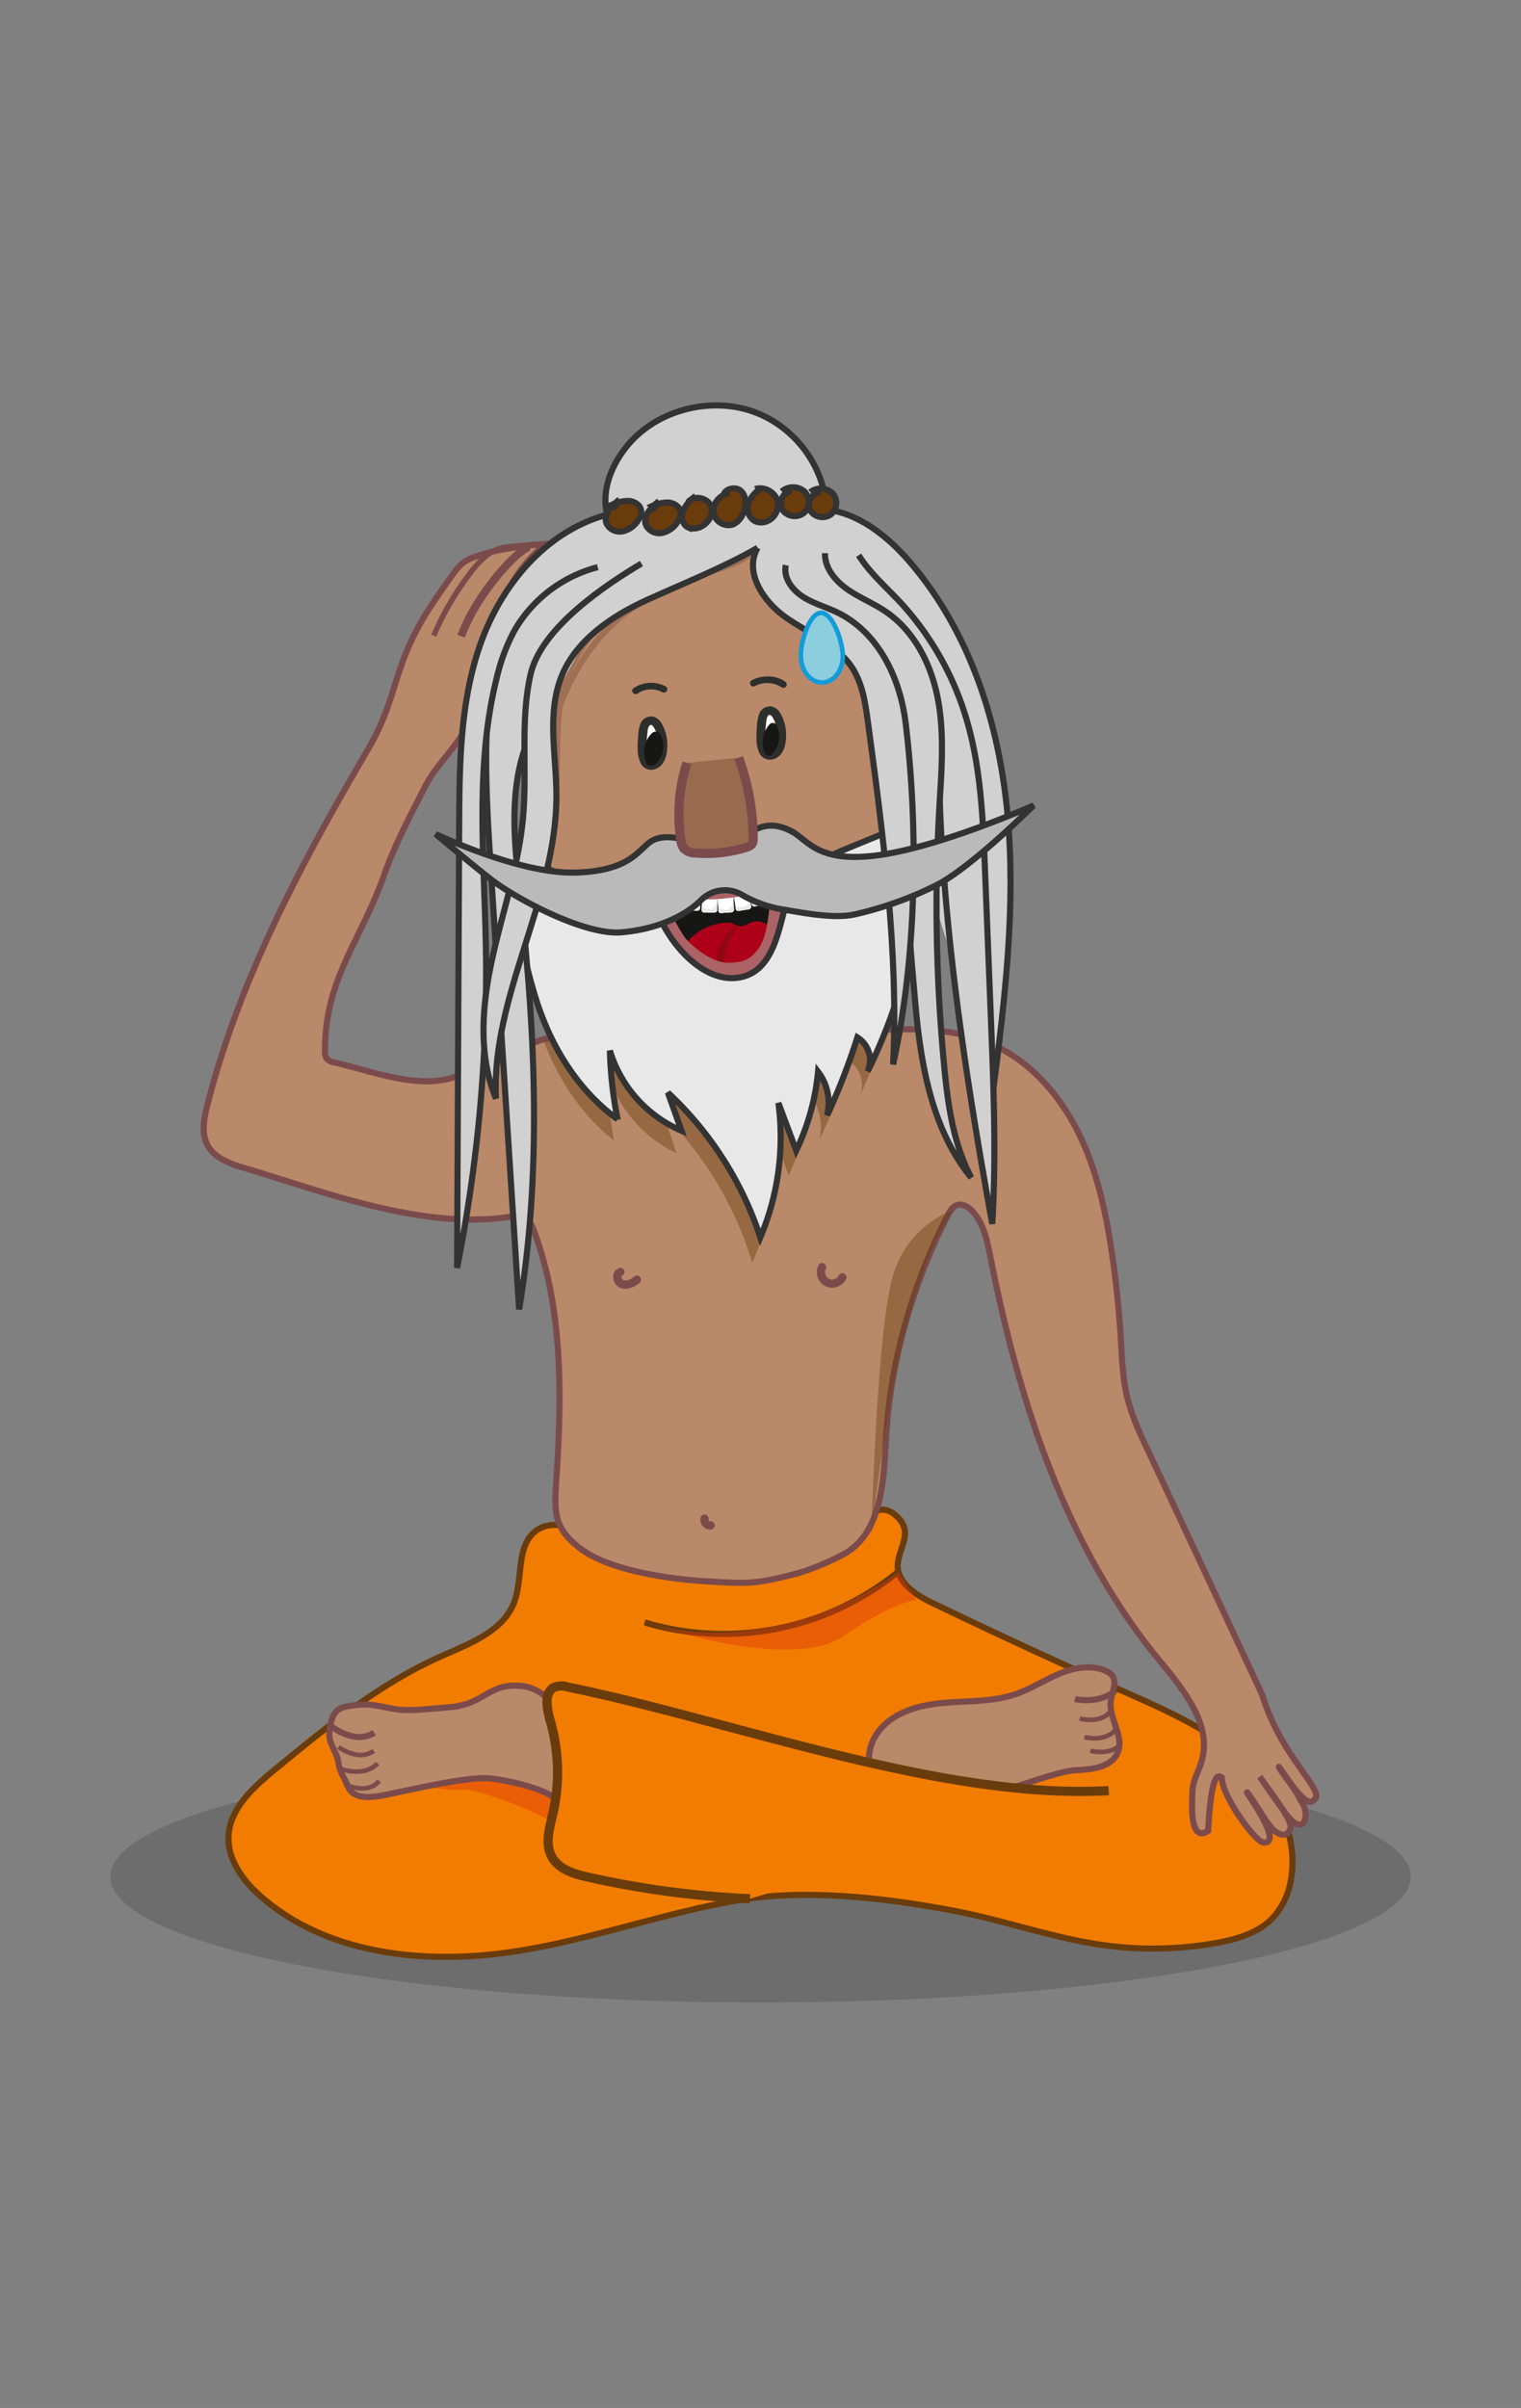
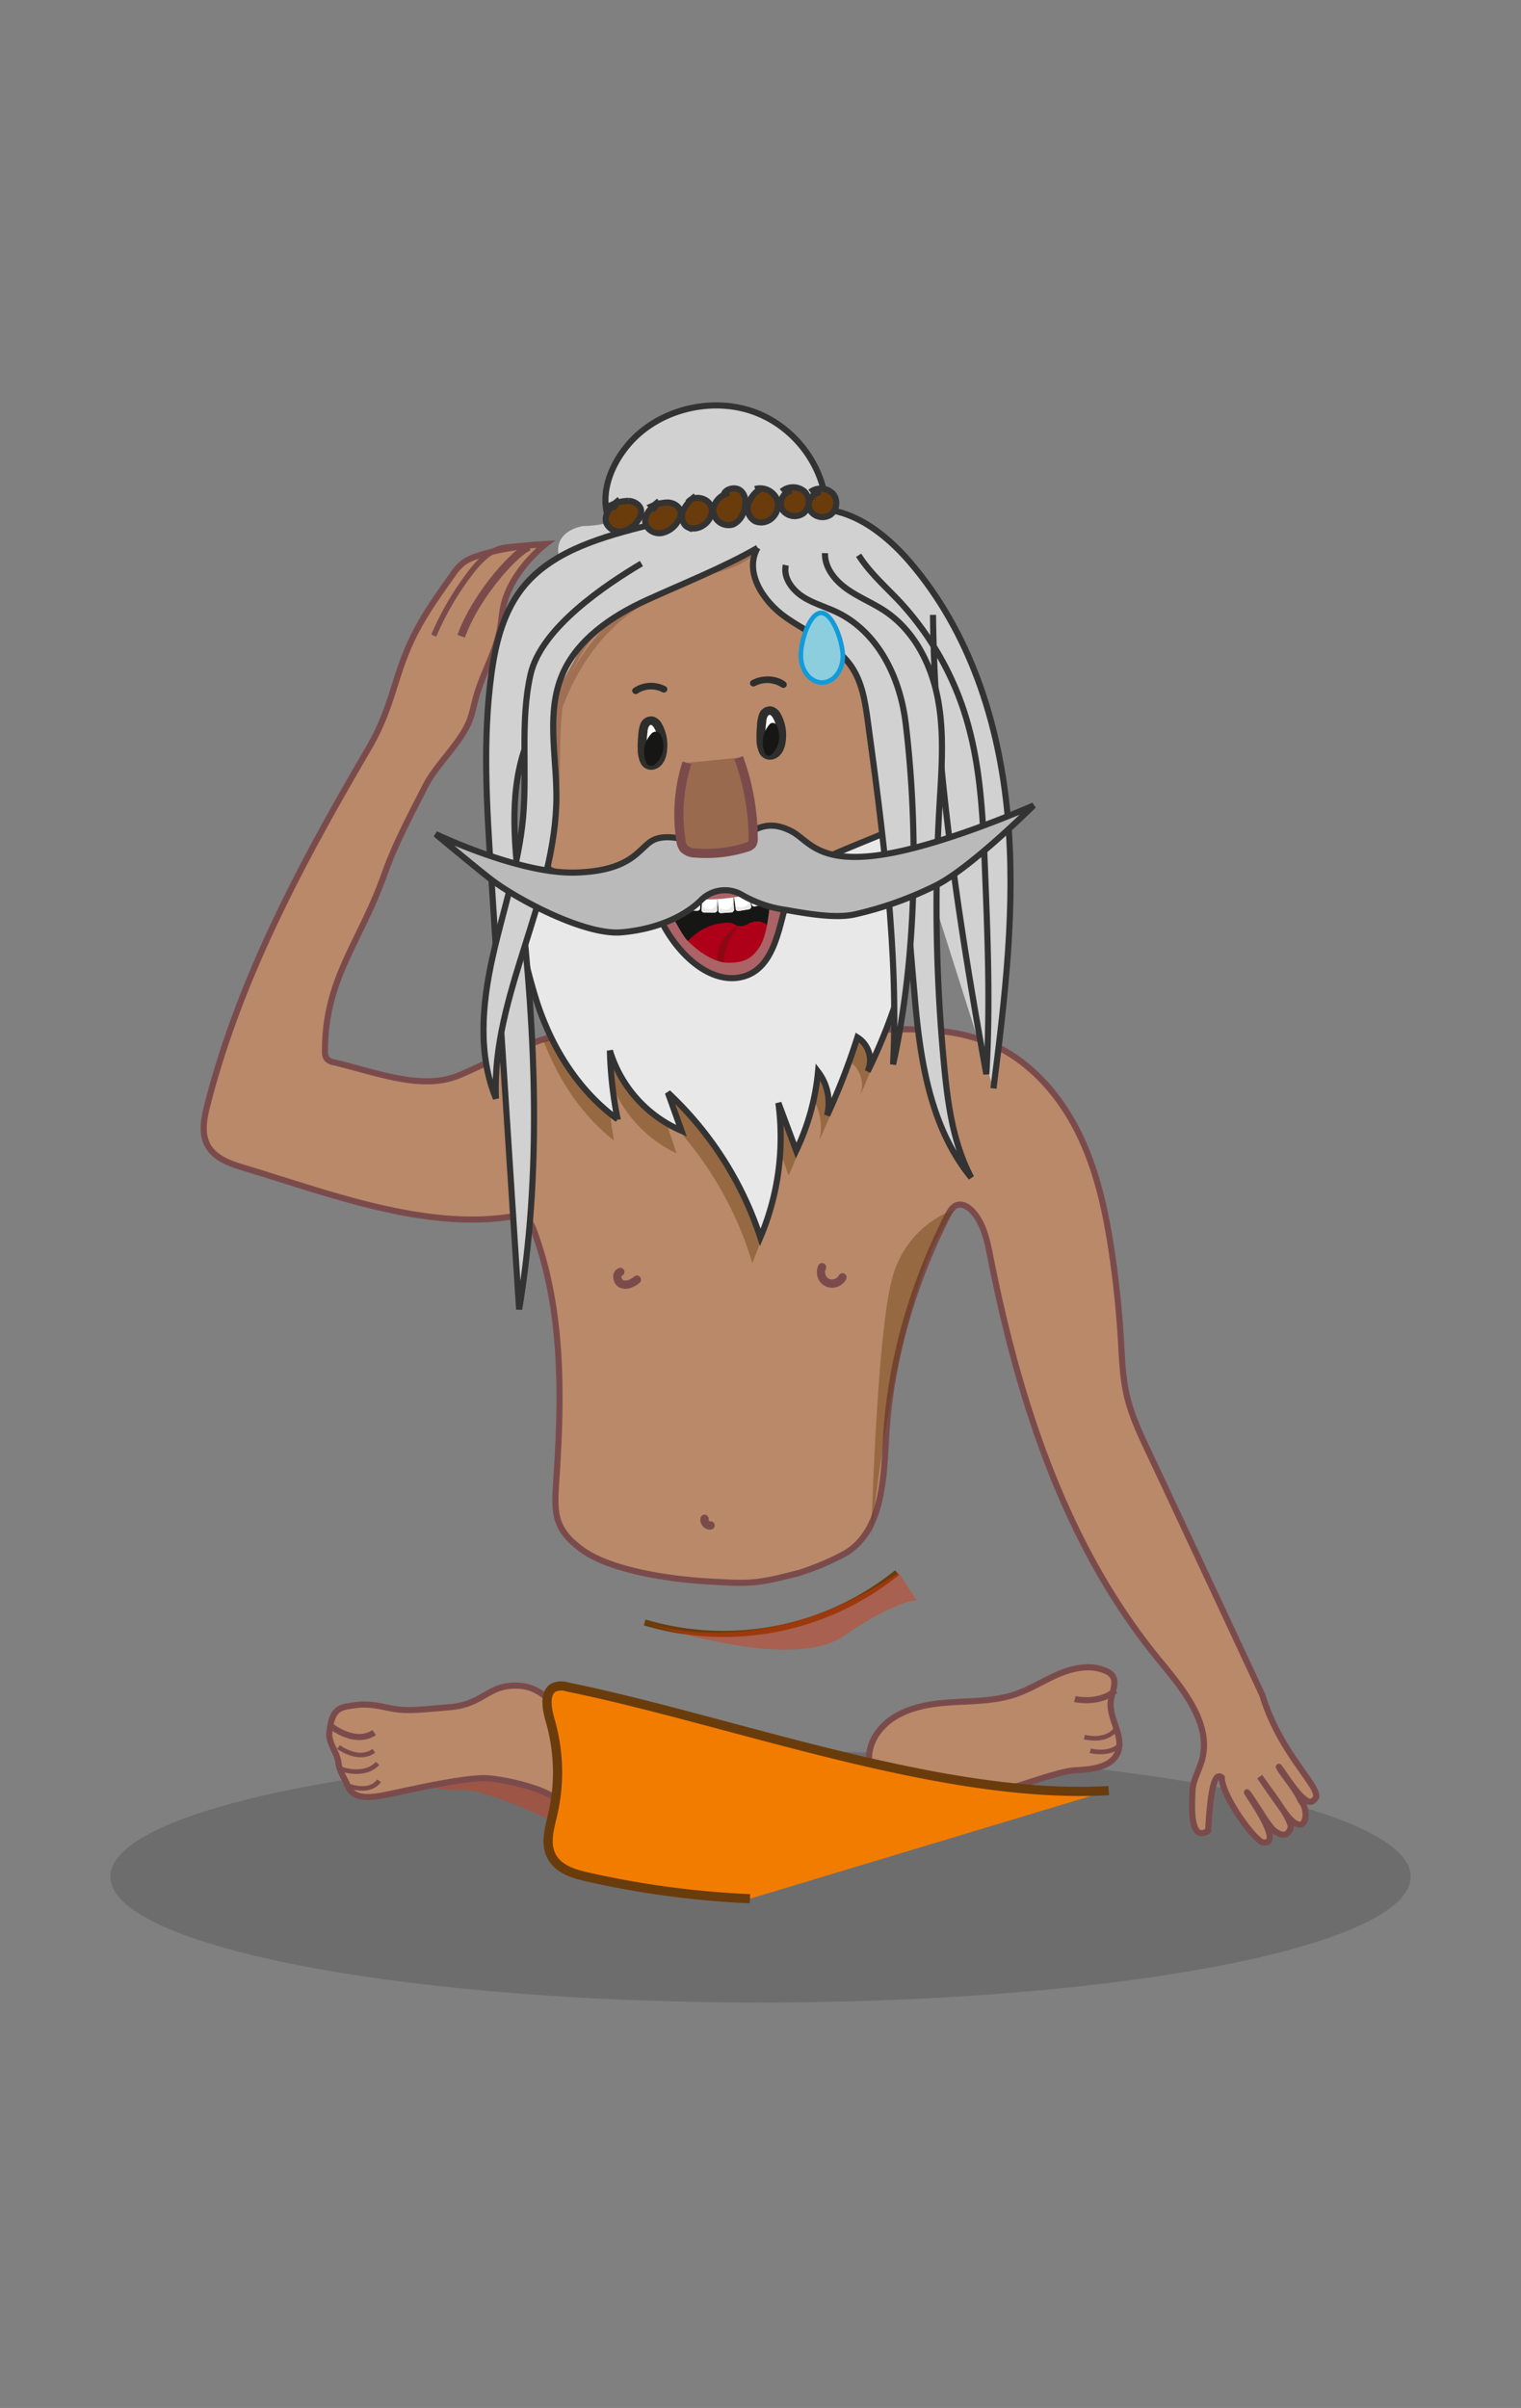
<svg xmlns="http://www.w3.org/2000/svg" width="441" height="698" viewBox="0 0 441 698">
  <rect x="0" y="0" width="441" height="698" fill="#808080" stroke="none" />
  <defs>
    <clipPath id="clip-path">
      <rect id="Rectangle_6547" data-name="Rectangle 6547" width="441" height="698" transform="translate(815 234)" fill="#fff" stroke="#707070" stroke-width="1" />
    </clipPath>
    <clipPath id="clip-path-2">
      <path id="Path_21074" data-name="Path 21074" d="M123.318,165.006c7.7,1.009,13.539-10.816,18.758-16.417,4.488-4.814,10.485-8.033,15.673-12.144,12.18-9.652,19.62-24.267,21.624-39.313s-1.16-30.448-7.5-44.278c-3.775-8.243-8.812-16.165-16.11-21.778-17.7-13.612-45.552-9.732-62.406,5.056s-23.839,37.8-23.567,59.7c.123,9.938,1.627,20.013,6.024,28.975,4.814,9.812,12.807,17.769,20.659,25.534,4.372,4.322,8.154,9.3,14.566,11.272S123.318,165.006,123.318,165.006Z" transform="translate(-69.787 -22.693)" fill="#b98969" stroke="#7b4b4c" stroke-width="1.777" />
    </clipPath>
    <clipPath id="clip-path-3">
      <path id="Path_21111" data-name="Path 21111" d="M89.1,82.454c1.329,2.853,5.948,18.524,17.922,20.112s16.175-8.3,17.628-17.218.028-4.319.457-6.923c-18.547,5.816-36.273,1.416-36.273,1.416S87.769,79.6,89.1,82.454Z" transform="translate(-88.428 -78.425)" fill="#161615" />
    </clipPath>
    <clipPath id="clip-path-4">
      <path id="Path_21092" data-name="Path 21092" d="M97.635,79l2.858.027a.738.738,0,0,1,.812.666l-.27,6.207a.8.8,0,0,1-.87.652l-2.858-.025a.736.736,0,0,1-.81-.668l.27-6.205A.8.8,0,0,1,97.635,79Z" transform="translate(-96.496 -78.999)" fill="#fff" />
    </clipPath>
    <clipPath id="clip-path-5">
      <path id="Path_21095" data-name="Path 21095" d="M99.9,79.192l2.853-.2a.746.746,0,0,1,.867.6l.277,6.2a.8.8,0,0,1-.808.719l-2.853.2a.744.744,0,0,1-.867-.6l-.277-6.2A.791.791,0,0,1,99.9,79.192Z" transform="translate(-99.088 -78.986)" fill="#fff" />
    </clipPath>
    <clipPath id="clip-path-6">
      <path id="Path_21098" data-name="Path 21098" d="M95.109,78.65l2.855.128a.733.733,0,0,1,.783.7l-.517,6.193a.806.806,0,0,1-.894.622l-2.855-.128c-.462-.021-.814-.334-.783-.7l.517-6.195A.8.8,0,0,1,95.109,78.65Z" transform="translate(-93.697 -78.648)" fill="#fff" />
    </clipPath>
    <clipPath id="clip-path-7">
      <path id="Path_21101" data-name="Path 21101" d="M92.433,78.293l2.853.135c.462.021.814.336.782.7l-.533,6.193a.806.806,0,0,1-.9.618L91.785,85.8c-.462-.023-.814-.338-.782-.7l.533-6.193A.806.806,0,0,1,92.433,78.293Z" transform="translate(-91.001 -78.291)" fill="#fff" />
    </clipPath>
    <clipPath id="clip-path-8">
      <path id="Path_21104" data-name="Path 21104" d="M102.3,79.007l2.821-.469a.752.752,0,0,1,.926.515l.911,6.14a.787.787,0,0,1-.732.792l-2.821.469a.752.752,0,0,1-.926-.515l-.911-6.141A.785.785,0,0,1,102.3,79.007Z" transform="translate(-101.56 -78.524)" fill="#fff" />
    </clipPath>
    <clipPath id="clip-path-9">
      <path id="Path_21107" data-name="Path 21107" d="M104.661,77.781l2.821-.517a.8.8,0,0,1,.965.581l1.272,6.886a.8.8,0,0,1-.693.883l-2.821.517a.8.8,0,0,1-.965-.581l-1.272-6.886A.8.8,0,0,1,104.661,77.781Z" transform="translate(-103.957 -77.248)" fill="#fff" />
    </clipPath>
    <clipPath id="clip-path-10">
      <path id="Path_21110" data-name="Path 21110" d="M107.269,77.088l2.812-.512a.759.759,0,0,1,.936.5L112.05,83.2a.779.779,0,0,1-.716.8l-2.812.512a.759.759,0,0,1-.936-.5l-1.032-6.124A.779.779,0,0,1,107.269,77.088Z" transform="translate(-106.546 -76.56)" fill="#fff" />
    </clipPath>
  </defs>
  <g id="grafika_jogin_2" transform="translate(-815 -234)" clip-path="url(#clip-path)">
    <g id="Kompozycja_4" data-name="Kompozycja 4" transform="translate(1035.5 583)">
      <g id="Tryb_izolacji" data-name="Tryb izolacji" transform="translate(-188.522 -231.479)">
        <g id="Group_24402" data-name="Group 24402">
          <ellipse id="Ellipse_25" data-name="Ellipse 25" cx="188.522" cy="36.489" rx="188.522" ry="36.489" transform="translate(0 389.981)" fill="#464545" opacity="0.32" />
          <g id="Group_24365" data-name="Group 24365" transform="translate(34.275 320.096)">
            <g id="Group_24362" data-name="Group 24362">
              <g id="Group_24361" data-name="Group 24361">
-                 <path id="Path_21048" data-name="Path 21048" d="M230.195,297.067c-19.389-3.743-42.908-6.55-62.532-3.278-23.823,3.971-46.525,12.86-70.619,15.648-23.88,2.764-49.929-.657-68.1-16.4-5.219-4.525-9.9-10.648-9.645-17.552.3-8.1,7.092-14.267,13.358-19.419,15.106-12.418,30.455-24.987,48.33-32.915,8.275-3.67,18-7.246,21.162-15.729,2.64-7.072.387-16.818,6.724-20.924,4.818-3.12,11.119-.417,16.3,2.057,13.564,6.484,28.368,11.258,43.381,10.483,12.217-.629,22.39-5.337,31.754-12.912,4.134-3.345,7.854-8.362,13-3.271,4.457,4.408.583,8.538.052,13.381-.592,5.394,5.093,9.119,9.982,11.469q27.815,13.367,56.016,25.9c11.921,5.3,24.125,10.633,33.768,19.416s16.426,21.839,14.248,34.7a21.483,21.483,0,0,1-5.209,11.2c-4.216,4.475-10.5,6.289-16.555,7.371a103.873,103.873,0,0,1-32.3.661C258.694,304.955,244.679,299.865,230.195,297.067Z" transform="translate(-19.293 -180.68)" fill="#f27c00" stroke="#6a3c0c" stroke-width="1.777" />
                <g id="Group_24358" data-name="Group 24358" transform="translate(41.087 68.783)">
                  <path id="Path_21049" data-name="Path 21049" d="M91.311,224.832s-3.063-9.494-15.486-3.384-28.005.68-28.005.68l-5.4,5.749s20.455,4.544,26.195,3.928,27.11,8.575,28.845,10.744S91.311,224.832,91.311,224.832Z" transform="translate(-42.421 -219.398)" fill="#e13510" opacity="0.42" />
                </g>
                <path id="Path_21050" data-name="Path 21050" d="M183.946,236.221c-7.978.35-28.767,10.386-35.019,7.394-5.488-2.615-4.761-.346-10.76.638-11.658,1.913-18.552-10.224-11.494-19.359,4.292-5.555,11.755-7.556,18.748-8.177s14.2-.247,20.842-2.508c4.42-1.5,8.378-4.107,12.684-5.912s9.325-2.757,13.583-.846a4.613,4.613,0,0,1,1.693,1.165c1.681,2.011.053,4.96-.284,7.559-.657,5.054,3.94,10.156,2.023,14.878C194.225,235.34,188.567,236.019,183.946,236.221Z" transform="translate(61.877 -160.707)" fill="#b98969" stroke="#7b4b4c" stroke-width="1.777" />
                <g id="Group_24360" data-name="Group 24360" transform="translate(29.215 51)">
                  <path id="Path_21051" data-name="Path 21051" d="M81.22,224.387" transform="translate(-0.421 -197.741)" fill="#b98969" stroke="#7b4b4c" stroke-width="1" />
                  <path id="Path_21052" data-name="Path 21052" d="M121.515,246.512l-6.873-21.848c-8.682,0-13.244-14.164-23.038-15.168s-10.6,5.273-20.862,6.14-12.835,1.308-18.291.114-7.339-1.029-11.382-.382-4.743,3.219-5.285,7.444c-.426,3.313,2.293,5.8,2.649,9.13.245,2.292,1.846,4.477,2.7,6.609,1.976,4.916,9.288,2.85,14.28,1.8,5.962-1.256,19.556-4.287,25.648-4.125,4.642.124,16.09,2.691,19.819,5.6C128.689,263.522,111.965,252.177,121.515,246.512Z" transform="translate(-35.739 -209.388)" fill="#b98969" stroke="#7b4b4c" stroke-width="1.777" />
                  <g id="Group_24359" data-name="Group 24359" transform="translate(0.719 11.894)">
                    <path id="Path_21053" data-name="Path 21053" d="M36.143,216.083s6.809,5.408,12.3,1.72" transform="translate(-36.143 -216.083)" fill="none" stroke="#7b4b4c" stroke-width="1.777" />
                    <path id="Path_21054" data-name="Path 21054" d="M37.244,219.407s5.839,4.381,10.245,1.087" transform="translate(-35.288 -213.502)" fill="none" stroke="#7b4b4c" stroke-width="1.332" />
                    <path id="Path_21055" data-name="Path 21055" d="M37.655,223.686s6.618,2.555,10.6-1.6" transform="translate(-34.969 -211.425)" fill="none" stroke="#7b4b4c" stroke-width="1.332" />
                    <path id="Path_21056" data-name="Path 21056" d="M38.254,225.914s6.66,3.308,9.984-.991" transform="translate(-34.504 -209.218)" fill="none" stroke="#7b4b4c" stroke-width="1.332" />
                  </g>
                </g>
                <path id="Path_21057" data-name="Path 21057" d="M234.138,239.774c-48.519,2.789-109.171-20.307-156.983-30.053a5.571,5.571,0,0,0-4.022.206c-2.782,1.668-1.867,6.335-.886,9.721a53.876,53.876,0,0,1,.728,26.822c-.872,3.775-2.142,7.845-.787,11.43,1.638,4.336,6.284,5.879,10.368,6.808a266.438,266.438,0,0,0,47.563,6.408" transform="translate(21.075 -158.341)" fill="#f27c00" stroke="#6a3c0c" stroke-width="2.665" />
              </g>
              <path id="Path_21058" data-name="Path 21058" d="M87.21,205.387A80.189,80.189,0,0,0,160.4,190.953" transform="translate(33.446 -172.703)" fill="none" stroke="#6a3c0c" stroke-width="1.777" />
              <path id="Path_21059" data-name="Path 21059" d="M87.21,205.387s42,14.672,57.593,4,21.272-10.4,21.272-10.4l-5.221-8.032C120.5,218.113,87.21,205.387,87.21,205.387Z" transform="translate(33.446 -172.703)" fill="#e13510" opacity="0.42" />
            </g>
            <g id="Group_24364" data-name="Group 24364" transform="translate(245.391 52.414)">
              <g id="Group_24363" data-name="Group 24363">
                <path id="Path_21060" data-name="Path 21060" d="M157.423,212.662s6.978,1.659,11.754-2.478" transform="translate(-157.423 -210.184)" fill="none" stroke="#7b4b4c" stroke-width="1.777" />
                <path id="Path_21061" data-name="Path 21061" d="M159.944,220.914s5.829,1.647,8.955-2.063" transform="translate(-155.465 -203.454)" fill="none" stroke="#7b4b4c" stroke-width="1.332" />
                <path id="Path_21062" data-name="Path 21062" d="M158.981,218.684s5.829,1.647,8.955-2.063" transform="translate(-156.213 -205.186)" fill="none" stroke="#7b4b4c" stroke-width="1.332" />
-                 <path id="Path_21063" data-name="Path 21063" d="M158.21,215.672s5.831,1.647,8.957-2.063" transform="translate(-156.812 -207.524)" fill="none" stroke="#7b4b4c" stroke-width="1.332" />
              </g>
            </g>
          </g>
          <g id="Group_24369" data-name="Group 24369" transform="translate(27.083 40.169)">
            <path id="Path_21064" data-name="Path 21064" d="M327.37,378.328c-1.89-3.31,3.5,5.209,5.847,7.522s3.338,2.507,4.575.512c.643-3.644-10.473-12.761-15.63-29.632-3.363-7.209-24.022-51.516-33.022-70.613-2.427-5.148-4.869-10.343-6.182-15.882-1.279-5.388-1.455-10.966-1.785-16.5q-.752-12.562-2.588-25.028c-1.8-12.221-4.441-24.486-10.018-35.509s-14.377-20.792-25.793-25.514c-9.885-4.09-20.922-4.157-31.612-3.738a44.466,44.466,0,0,0-11.627,1.551c-10.291,3.233-17.4,13.15-27.671,16.46a24.389,24.389,0,0,1-26.2-8.234c-1.771-2.329-3.208-5.079-5.74-6.545-15.605-9.035-36.966,4.283-50.789,10.007-10.849,4.491-24.614-1.18-36.058-3.809a3.557,3.557,0,0,1-2.194-1.13,3.715,3.715,0,0,1-.474-2.208c0-21.006,10.235-31.464,17.179-51.075,3.164-8.939,7.472-16.881,11.7-25.275C82.64,87.039,88.6,82.106,91.821,75.446c1.208-2.5,1.656-5.278,2.395-7.952,1.9-6.88,5.79-13.166,7.012-20.2.412-2.37.513-4.8,1.144-7.12,2.691-9.927,12.02-17.064,12.02-17.064s-12.166.728-19.988,3.535a15.071,15.071,0,0,0-3.688,1.725,15.438,15.438,0,0,0-3.423,3.812c-3.1,4.342-6.209,8.691-8.884,13.306-8.264,14.257-7.3,23.084-15.495,37.087C43.78,115.281,25.7,148.9,16.343,185.614c-.993,3.9-1.881,8.232.023,11.773,1.963,3.647,6.25,5.275,10.215,6.465,24.36,7.312,52.111,18.064,77.265,14.315,1.528-.227,3.184-.457,4.541.282,1.432.78,2.134,2.418,2.695,3.949,8.348,22.763,8.009,47.4,6.452,71.251-.657,10.06-1.062,14.838,7.454,21.027,8.3,6.033,25.385,8.481,35.566,9.1,13.118.8,14.8.883,27.508-2.468a76.132,76.132,0,0,0,13.368-5.708c10.617-6.484,10.974-21.359,11.69-33.779,1.284-22.258,7.724-44.093,17.785-63.987.652-1.288,1.455-2.686,2.837-3.105,1.611-.489,3.283.59,4.42,1.832,3.263,3.569,4.267,8.591,5.2,13.335,8.247,41.78,21.8,83.726,48.828,116.64,7.023,8.554,15.475,18.639,12.432,29.281-.853,2.985-2.606,5.768-2.7,8.872s-1.036,15.122,4.546,11.437c.446-7.245,1.219-17.847,3.963-15.436.083,5.457,9.647,18.529,12.024,18.8,6.2.712-4.893-14.312-4.718-14.516s4.47,6.587,4.47,6.587a38.314,38.314,0,0,0,2.794,3.91c1.03,1.117,4.255,3.439,5.372-.172.7-2.258-7.088-12.031-8.939-14.871,1.395,1.988,1.062,1.757,7.305,10.4,6.037,8.357,7.428-.43,4.557-3.438-1.29-3.052-4.651-7.021-5.932-9.069" transform="translate(-15.245 -23.111)" fill="#b98969" stroke="#7b4b4c" stroke-width="1.777" />
            <path id="Path_21065" data-name="Path 21065" d="M169.149,102.346a42.273,42.273,0,0,0-10.913,1.515c-10.291,3.233-17.4,13.15-27.669,16.461a24.39,24.39,0,0,1-26.2-8.234c-1.771-2.329-3.208-5.079-5.74-6.545-8.337-4.827-18.314-3.272-27.909.092,4.3,11.2,11.014,21.5,20.421,28.853a121.955,121.955,0,0,1-1.949-20.268,37.329,37.329,0,0,0,20.057,23.974q-1.871-5.649-3.743-11.3A102.985,102.985,0,0,1,131.238,170a78.069,78.069,0,0,0,5.616-39.482q2.441,7.059,4.884,14.118a70.153,70.153,0,0,0,6.488-23.106,15.681,15.681,0,0,1,2.43,12.889,196.1,196.1,0,0,0,8.863-22.77,8.142,8.142,0,0,1,2.777,10.092A92.587,92.587,0,0,0,169.149,102.346Z" transform="translate(27.829 38.417)" fill="#6a3c0c" opacity="0.42" />
            <path id="Path_21066" data-name="Path 21066" d="M57.261,49.485c4.505-12.53,16.774-25.516,19.892-25.905" transform="translate(17.382 -22.747)" fill="none" stroke="#7b4b4c" stroke-width="2.284" />
            <path id="Path_21067" data-name="Path 21067" d="M52.79,49.691A83.723,83.723,0,0,1,63.453,31.418c2.6-3.379,5.791-6.742,9.9-7.344,1.967-.29,9.849-.963,9.849-.963" transform="translate(13.91 -23.111)" fill="none" stroke="#7b4b4c" stroke-width="1.567" />
            <g id="Group_24366" data-name="Group 24366" transform="translate(118.737 209.789)">
              <path id="Path_21068" data-name="Path 21068" d="M83.829,141.264a2.582,2.582,0,0,0-1.656,1.778,3.572,3.572,0,0,0,.266,2.333,3.2,3.2,0,0,0,1.435,1.549,4.265,4.265,0,0,0,3.011.215,8.268,8.268,0,0,0,2.908-1.627,1.2,1.2,0,0,0,.352-.847,1.224,1.224,0,0,0-.352-.849,1.209,1.209,0,0,0-.847-.35,1.375,1.375,0,0,0-.847.35l-.094.075c-.1.085.085-.066.085-.064a.95.95,0,0,1-.229.167c-.144.1-.29.2-.441.293s-.3.179-.46.261c-.083.043-.169.082-.254.124-.03.014-.16.067,0,0s-.009,0-.041.014a4.739,4.739,0,0,1-.489.156c-.075.02-.151.037-.227.053l-.114.02c-.155.034.247-.018.089-.012a4.611,4.611,0,0,1-.5.011c-.037,0-.076-.007-.114-.009-.131-.005.13.018.128.018a2.332,2.332,0,0,0-.3-.068c-.046-.012-.167-.028-.2-.066s.275.135.171.071c-.03-.016-.062-.028-.091-.044-.046-.025-.087-.053-.131-.078-.2-.117.183.163.06.05-.082-.076-.16-.151-.234-.233-.142-.156.1.142.06.08s-.078-.114-.112-.172c-.071-.119-.176-.455-.052-.062-.034-.1-.075-.208-.1-.316-.014-.059-.025-.115-.039-.174-.041-.185.027.307.016.119a2.453,2.453,0,0,1-.005-.343c0-.023.005-.048.005-.071,0-.119-.062.288-.023.178.02-.059.025-.124.043-.183.007-.021.016-.043.021-.066.032-.156-.053.176-.071.16a.821.821,0,0,1,.073-.14.7.7,0,0,0,.05-.076c.037-.083-.178.192-.1.137a1.126,1.126,0,0,0,.112-.114c.027-.03.124-.1-.05.036s-.052.039-.005.012c.094-.05.313-.133-.062.014a1.3,1.3,0,0,0,.716-.551,1.225,1.225,0,0,0,.121-.924,1.212,1.212,0,0,0-1.475-.837Z" transform="translate(-82.081 -141.201)" fill="#7b4b4c" />
            </g>
            <g id="Group_24367" data-name="Group 24367" transform="translate(177.783 208.419)">
              <path id="Path_21069" data-name="Path 21069" d="M115.806,141.01a4.7,4.7,0,0,0,.709,5.207,4.415,4.415,0,0,0,5.125.95,4.34,4.34,0,0,0,2.137-2,1.2,1.2,0,0,0-2.071-1.212,3.038,3.038,0,0,1-.146.27c-.027.044-.055.087-.083.128-.075.1-.059.083.05-.059,0,0-.387.4-.426.434-.1.08-.078.066.064-.046-.043.03-.083.059-.126.087q-.128.085-.261.16c-.068.036-.139.069-.206.1-.117.053-.092.043.075-.03q-.072.029-.144.053c-.1.034-.2.062-.295.087-.057.014-.265.025-.3.064.192-.025.222-.028.091-.014-.052.005-.1.009-.153.012-.1.005-.2.005-.306,0-.044,0-.187-.039-.227-.016.192.027.224.03.092.009-.05-.009-.1-.02-.149-.03-.1-.023-.2-.052-.293-.084l-.142-.053c.167.071.192.08.075.025-.087-.052-.179-.1-.266-.151l-.126-.085c.14.112.162.128.062.046-.133-.121-.254-.243-.377-.375-.082-.1-.066-.078.044.064-.03-.043-.059-.084-.087-.126-.057-.084-.11-.172-.16-.261a2.486,2.486,0,0,0-.137-.275c.069.171.082.194.034.073-.018-.048-.034-.1-.05-.144-.032-.1-.059-.2-.082-.3a1.237,1.237,0,0,0-.046-.226c.025.192.028.222.014.091-.005-.052-.011-.1-.012-.153-.005-.1-.007-.2,0-.306,0-.05,0-.1.009-.153.012-.131.007-.1-.018.092a1.236,1.236,0,0,0,.06-.3c.025-.1.059-.194.089-.291.048-.121.036-.1-.034.075.021-.048.044-.092.068-.139a1.2,1.2,0,0,0-2.07-1.21Z" transform="translate(-115.318 -140.429)" fill="#7b4b4c" />
            </g>
            <g id="Group_24368" data-name="Group 24368" transform="translate(143.993 281.362)">
              <path id="Path_21070" data-name="Path 21070" d="M96.369,182.365a2.724,2.724,0,0,0,.03,1.363,3.115,3.115,0,0,0,.675,1.181,3.2,3.2,0,0,0,.515.439,1.751,1.751,0,0,0,.339.2,2.619,2.619,0,0,0,1.334.281,1.361,1.361,0,0,0,.849-.352,1.2,1.2,0,0,0,0-1.695,1.168,1.168,0,0,0-.849-.352,1.369,1.369,0,0,1-.341-.005l.318.043a1.611,1.611,0,0,1-.375-.1l.286.121a1.765,1.765,0,0,1-.362-.213l.242.188a2.022,2.022,0,0,1-.338-.338l.188.243a1.926,1.926,0,0,1-.227-.387l.121.286a1.648,1.648,0,0,1-.114-.4l.043.318a1.559,1.559,0,0,1,0-.364l-.043.318c.005-.044.014-.087.023-.13a1.267,1.267,0,0,0-.121-.924,1.2,1.2,0,0,0-1.64-.432,1.209,1.209,0,0,0-.553.718Z" transform="translate(-96.298 -181.488)" fill="#7b4b4c" />
            </g>
            <path id="Path_21071" data-name="Path 21071" d="M148.662,131.622a28.959,28.959,0,0,0-18.135,19.2c-4.761,15.415-6.335,75.966-6.335,75.966S131.335,152.082,148.662,131.622Z" transform="translate(69.356 61.151)" fill="#6a3c0c" opacity="0.42" />
          </g>
          <g id="Group_24401" data-name="Group 24401" transform="translate(94.332)">
            <g id="Group_24371" data-name="Group 24371" transform="translate(29.646 39.426)">
              <path id="Path_21072" data-name="Path 21072" d="M123.318,165.006c7.7,1.009,13.539-10.816,18.758-16.417,4.488-4.814,10.485-8.033,15.673-12.144,12.18-9.652,19.62-24.267,21.624-39.313s-1.16-30.448-7.5-44.278c-3.775-8.243-8.812-16.165-16.11-21.778-17.7-13.612-45.552-9.732-62.406,5.056s-23.839,37.8-23.567,59.7c.123,9.938,1.627,20.013,6.024,28.975,4.814,9.812,12.807,17.769,20.659,25.534,4.372,4.322,8.154,9.3,14.566,11.272S123.318,165.006,123.318,165.006Z" transform="translate(-69.787 -22.693)" fill="#b98969" />
              <g id="Group_24370" data-name="Group 24370" clip-path="url(#clip-path-2)">
                <path id="Path_21073" data-name="Path 21073" d="M70.977,109.377c6.369-15.374.549-33.409,6.618-48.9a46.5,46.5,0,0,1,9.2-14.109c4.258-4.669,9.268-8.849,15.193-11.286,10.364-4.264,23.624-3.418,31.022-11.629l-18.293,8.2c-6.769,3.036-13.6,6.108-19.524,10.494C82.462,51.578,74.96,66.422,71.819,81.571" transform="translate(-68.862 -22.099)" fill="none" stroke="#a07055" stroke-width="1.777" />
              </g>
              <path id="Path_21075" data-name="Path 21075" d="M123.318,165.006c7.7,1.009,13.539-10.816,18.758-16.417,4.488-4.814,10.485-8.033,15.673-12.144,12.18-9.652,19.62-24.267,21.624-39.313s-1.16-30.448-7.5-44.278c-3.775-8.243-8.812-16.165-16.11-21.778-17.7-13.612-45.552-9.732-62.406,5.056s-23.839,37.8-23.567,59.7c.123,9.938,1.627,20.013,6.024,28.975,4.814,9.812,12.807,17.769,20.659,25.534,4.372,4.322,8.154,9.3,14.566,11.272S123.318,165.006,123.318,165.006Z" transform="translate(-69.787 -22.693)" fill="none" stroke="#7b4b4c" stroke-width="1.777" />
            </g>
            <path id="Path_21076" data-name="Path 21076" d="M80.3,28.254s-9.579,1.325-6.66,10.027,3.741,18.392,9.339,16.937,36.31-16.81,38.867-17.808,9.545-3.057,9.584-.174,2.436,7.248,6.47,11.631,26.68,19.608,33.258,13.788,11.03-11.711,3.534-20.38S126.643,9.733,123.367,9.792s-29.1,14.584-33.159,16.545S80.3,28.254,80.3,28.254Z" transform="translate(-37.578 6.716)" fill="#d2d1d1" />
            <path id="Path_21077" data-name="Path 21077" d="M105.83,47.539a7.472,7.472,0,0,1,7.673.329,1.032,1.032,0,0,0,1.386-.247.952.952,0,0,0-.247-1.334c-2.585-2-6.838-2.007-9.675-.473A.971.971,0,0,0,104.5,47.1a1.017,1.017,0,0,0,1.329.441Z" transform="translate(-13.259 33.837)" fill="#2e2e2d" />
            <path id="Path_21078" data-name="Path 21078" d="M86.738,48.86A7.013,7.013,0,0,1,93.93,48.5a1.026,1.026,0,0,0,1.329-.457.956.956,0,0,0-.464-1.277,9.089,9.089,0,0,0-9.2.526c-1.05.714.085,2.285,1.139,1.567Z" transform="translate(-28.186 34.648)" fill="#2e2e2d" />
            <g id="Group_24375" data-name="Group 24375" transform="translate(58.579 87.212)">
              <path id="Path_21079" data-name="Path 21079" d="M109.434,63.22c4.971-1.254,2.482-14.949-1.583-12.684a3.446,3.446,0,0,0-1.363,2.825C106.3,55.24,105.058,64.325,109.434,63.22Z" transform="translate(-70.459 -49.054)" fill="#fff" />
              <path id="Path_21080" data-name="Path 21080" d="M90.047,64.861c4.969-1.254,2.482-14.949-1.585-12.684A3.441,3.441,0,0,0,87.1,55C86.908,56.881,85.67,65.966,90.047,64.861Z" transform="translate(-85.514 -47.779)" fill="#fff" />
              <g id="Group_24374" data-name="Group 24374">
                <g id="Group_24372" data-name="Group 24372" transform="translate(34.443)">
                  <path id="Path_21081" data-name="Path 21081" d="M110.256,64.967c2.652-.716,3.578-3.441,3.747-5.829a12.8,12.8,0,0,0-1.551-7.429,4.207,4.207,0,0,0-2.4-2.025,3.352,3.352,0,0,0-3.789,2.05,11.316,11.316,0,0,0-.657,3.649,28.206,28.206,0,0,0-.128,3.715,9.006,9.006,0,0,0,.94,4.262,3.4,3.4,0,0,0,3.837,1.608,1.237,1.237,0,0,0-.524-2.418c-.123.028-.245.05-.368.071-.151.025.085-.005.1-.005-.064,0-.124,0-.188,0-.169-.005-.211-.041-.011.016a3.289,3.289,0,0,1-.316-.1c.211.082.124.057-.02-.039-.2-.133.039.05-.005,0-.062-.075-.131-.146-.2-.22-.021-.025-.1-.147-.011-.011.107.158-.034-.062-.05-.1-.041-.083-.089-.163-.128-.249-.018-.036-.146-.35-.094-.21s-.057-.187-.071-.238c-.041-.137-.075-.275-.107-.416-.052-.236-.094-.478-.128-.718-.02-.135-.037-.27-.052-.405-.007-.071-.043-.48-.027-.263a31.127,31.127,0,0,1,.261-5.617,3.028,3.028,0,0,1,.524-1.739,1.259,1.259,0,0,1,.425-.261c-.322.149-.117.027,0,.018.282-.021-.284-.014-.005,0,.151.005.272.087-.043-.028a1.36,1.36,0,0,1,.19.052c.233.126-.052-.041-.02-.018.075.05.162.108.24.149.2.108-.06-.066-.016-.021.064.064.133.124.2.19s.124.144.187.217c.028.032.052.068.078.1.147.174-.091-.144-.007-.012a7.711,7.711,0,0,1,.6,1.142c.046.11.091.224.135.336.05.133-.012-.036-.02-.052.025.068.048.135.069.2.08.247.153.494.217.744a13.4,13.4,0,0,1,.307,1.588c.018.137.034.272.048.409.007.06.037.432.021.2.02.274.028.547.028.821a11.234,11.234,0,0,1-.121,1.761c-.011.073-.025.146-.036.217-.005.027-.05.256-.018.1.025-.115-.055.222-.076.3a6.522,6.522,0,0,1-.259.769c-.043.1-.089.208-.137.311.13-.277-.036.055-.078.124-.064.1-.131.2-.2.3s-.27.288-.071.1c-.082.08-.169.155-.254.235-.03.028-.069.05-.1.078-.124.107.2-.115.059-.036-.1.057-.206.1-.3.162-.236.142.2-.039-.142.052C108.149,62.975,108.657,65.4,110.256,64.967Z" transform="translate(-105.461 -49.591)" fill="#2e2e2d" />
                  <path id="Path_21082" data-name="Path 21082" d="M110.507,53.042a1.238,1.238,0,0,0-1.986-.387,8.183,8.183,0,0,0-1.8,7.305,1.637,1.637,0,0,0,.245.524,1.3,1.3,0,0,0,.295.89,1.241,1.241,0,0,0,1.8.1A7.277,7.277,0,0,0,110.507,53.042Zm-1.974,1.986.007.021a.235.235,0,0,1-.043-.1A.452.452,0,0,0,108.533,55.028Z" transform="translate(-104.671 -47.494)" fill="#161615" />
                </g>
                <g id="Group_24373" data-name="Group 24373" transform="translate(0 2.915)">
                  <path id="Path_21083" data-name="Path 21083" d="M90.868,66.606c2.652-.714,3.578-3.439,3.748-5.827a12.816,12.816,0,0,0-1.553-7.429,4.189,4.189,0,0,0-2.4-2.025,3.354,3.354,0,0,0-3.789,2.048,11.334,11.334,0,0,0-.656,3.651,27.879,27.879,0,0,0-.13,3.713A9.039,9.039,0,0,0,87.03,65a3.4,3.4,0,0,0,3.837,1.606,1.236,1.236,0,1,0-.522-2.416c-.123.028-.245.05-.37.069-.149.025.085,0,.1,0-.062,0-.124,0-.187,0-.169-.005-.213-.043-.012.016-.107-.032-.211-.062-.314-.1.21.082.124.057-.021-.039-.2-.133.039.05,0,0-.064-.076-.133-.146-.2-.22-.021-.025-.1-.147-.009-.012.107.16-.034-.06-.052-.1-.041-.084-.087-.165-.128-.249-.016-.037-.146-.35-.092-.21s-.059-.187-.073-.238c-.039-.137-.075-.275-.1-.416-.053-.238-.1-.478-.13-.718-.02-.135-.036-.27-.05-.405-.009-.071-.043-.48-.028-.263a31.28,31.28,0,0,1,.261-5.617,3.037,3.037,0,0,1,.524-1.739,1.248,1.248,0,0,1,.425-.261c-.322.149-.115.027,0,.018.282-.023-.286-.014-.007,0,.151.005.274.087-.043-.028a1.458,1.458,0,0,1,.192.052c.233.126-.053-.041-.02-.018a2.543,2.543,0,0,0,.238.149c.206.108-.06-.066-.014-.021.064.064.131.124.194.19s.124.144.187.217c.028.032.052.066.078.1.147.174-.089-.144-.007-.012a7.783,7.783,0,0,1,.6,1.141c.048.112.092.224.135.338.052.131-.012-.036-.018-.052.023.068.048.135.069.2.078.245.153.494.217.744a13.77,13.77,0,0,1,.306,1.588c.02.135.036.272.05.409.005.06.036.432.02.2.02.272.028.547.03.821a11.454,11.454,0,0,1-.123,1.761c-.011.073-.023.146-.036.217,0,.027-.05.256-.018.1.025-.117-.055.222-.076.3a6.513,6.513,0,0,1-.258.769c-.043.1-.091.208-.139.311.13-.277-.036.055-.078.124-.062.1-.131.2-.2.3s-.27.288-.069.1c-.084.08-.171.155-.254.233-.032.03-.069.052-.1.08-.124.107.2-.115.06-.036-.1.057-.208.1-.3.162-.236.142.2-.041-.142.052C88.763,64.616,89.271,67.038,90.868,66.606Z" transform="translate(-86.073 -51.232)" fill="#2e2e2d" />
                  <path id="Path_21084" data-name="Path 21084" d="M91.845,54.521a1.6,1.6,0,0,0-2.368-.419A7.671,7.671,0,0,0,87.4,61.69a1.669,1.669,0,0,0,.3.547,1.257,1.257,0,0,0,.361.929,1.631,1.631,0,0,0,2.15.119A6.841,6.841,0,0,0,91.845,54.521Zm-2.333,2.05.009.023a.27.27,0,0,1-.052-.1A.857.857,0,0,0,89.512,56.572Z" transform="translate(-85.277 -49.291)" fill="#161615" />
                </g>
              </g>
            </g>
            <g id="Group_24399" data-name="Group 24399" transform="translate(61.364 134.532)">
              <g id="Group_24398" data-name="Group 24398" transform="translate(1.399 3.904)">
                <path id="Path_21085" data-name="Path 21085" d="M89.1,82.454c1.329,2.853,5.948,18.524,17.922,20.112s16.175-8.3,17.628-17.218.028-4.319.457-6.923c-18.547,5.816-36.273,1.416-36.273,1.416S87.769,79.6,89.1,82.454Z" transform="translate(-88.428 -78.425)" fill="#161615" />
                <g id="Group_24397" data-name="Group 24397" clip-path="url(#clip-path-3)">
                  <path id="Path_21086" data-name="Path 21086" d="M122.985,91.627q-.594-.733-1.206-1.455a1.673,1.673,0,0,0-.052-.332,2.694,2.694,0,0,0-.5-1.393c-.052-.062-.1-.124-.153-.188l-.1-.656q-.213-.461-.428-.922a3.183,3.183,0,0,0-1.1-1.112,2.285,2.285,0,0,0-.906-.508,2.32,2.32,0,0,0-1-.291,2.255,2.255,0,0,0-1.036-.06,3.166,3.166,0,0,0-1.309.27,3.069,3.069,0,0,0-.8.275,4.509,4.509,0,0,1-2.8.808c-1.663-.085-1.238-1.489-5.28-.817a15.351,15.351,0,0,0-7.975,3.6c-2.036,1.6-6.9,6.87-7.181,11.739-.121,2.112,2.766,4.543,5.131,3.8q2.585-.8,5.17-1.611a15.1,15.1,0,0,0,6.376,1.659,12.078,12.078,0,0,0,6.92-2.1,3.3,3.3,0,0,0,.705-.462,2.858,2.858,0,0,0,.849-1.158,2.823,2.823,0,0,0,.277-1.308,3.523,3.523,0,0,0-.249-1.167,3.445,3.445,0,0,0-.991-1.492,7.455,7.455,0,0,0,3.622.574,14.022,14.022,0,0,0,1.613-.5,3.759,3.759,0,0,0,2.663-2A3.134,3.134,0,0,0,122.985,91.627Z" transform="translate(-86.311 -73.572)" fill="#ae0018" />
                  <path id="Path_21087" data-name="Path 21087" d="M104.972,85.469c-3.162,4.853-5.244,9.444-3.274,14.912-5-4.154-2.249-12,3.274-14.912Z" transform="translate(-80.157 -72.955)" fill="#8d0812" />
                  <path id="Path_21088" data-name="Path 21088" d="M89.769,77.635l3.1.179c.5.03.879.362.842.739l-.659,6.458a.872.872,0,0,1-.981.634l-3.1-.179c-.5-.03-.881-.362-.842-.739l.657-6.458A.874.874,0,0,1,89.769,77.635Z" transform="translate(-88.662 -79.04)" fill="#fff" />
                  <path id="Path_21089" data-name="Path 21089" d="M86.4,78.931l2.858-.076a.74.74,0,0,1,.837.638L90.06,85.7a.8.8,0,0,1-.844.682l-2.857.076a.739.739,0,0,1-.837-.638l.032-6.211A.8.8,0,0,1,86.4,78.931Z" transform="translate(-90.684 -78.092)" fill="#fff" />
                  <g id="Group_24378" data-name="Group 24378" transform="translate(14.332 1.02)">
                    <path id="Path_21090" data-name="Path 21090" d="M97.635,79l2.858.027a.738.738,0,0,1,.812.666l-.27,6.207a.8.8,0,0,1-.87.652l-2.858-.025a.736.736,0,0,1-.81-.668l.27-6.205A.8.8,0,0,1,97.635,79Z" transform="translate(-96.496 -78.999)" fill="#fff" />
                    <g id="Group_24377" data-name="Group 24377" clip-path="url(#clip-path-4)">
                      <g id="Group_24376" data-name="Group 24376" transform="translate(-0.854 -1.205)">
                        <path id="Path_21091" data-name="Path 21091" d="M96.525,87.286a5.587,5.587,0,0,0,3.432.606,4.023,4.023,0,0,0,2.535-1.727,6.686,6.686,0,0,0,.732-3.393,23.228,23.228,0,0,0-.108-3.585.963.963,0,0,0-1.92.078,23.631,23.631,0,0,1,.13,2.986,7.69,7.69,0,0,1-.332,2.72A2,2,0,0,1,99.666,86.1a3.374,3.374,0,0,1-2.23-.414c-1.116-.489-2.031,1.11-.911,1.6Z" transform="translate(-96.015 -78.321)" fill="#e9e9e9" />
                      </g>
                    </g>
                  </g>
                  <g id="Group_24381" data-name="Group 24381" transform="translate(18.937 0.996)">
                    <path id="Path_21093" data-name="Path 21093" d="M99.9,79.192l2.853-.2a.746.746,0,0,1,.867.6l.277,6.2a.8.8,0,0,1-.808.719l-2.853.2a.744.744,0,0,1-.867-.6l-.277-6.2A.791.791,0,0,1,99.9,79.192Z" transform="translate(-99.088 -78.986)" fill="#fff" />
                    <g id="Group_24380" data-name="Group 24380" clip-path="url(#clip-path-5)">
                      <g id="Group_24379" data-name="Group 24379" transform="translate(-0.561 -1.33)">
                        <path id="Path_21094" data-name="Path 21094" d="M99.346,87.619a5.619,5.619,0,0,0,3.477.329,3.985,3.985,0,0,0,2.375-1.924,6.651,6.651,0,0,0,.43-3.436,23.315,23.315,0,0,0-.423-3.562.963.963,0,0,0-1.068-.782.937.937,0,0,0-.84,1.014,23.4,23.4,0,0,1,.393,2.963,7.644,7.644,0,0,1-.092,2.734,1.986,1.986,0,0,1-1.224,1.231,3.407,3.407,0,0,1-2.26-.234c-1.155-.4-1.926,1.267-.767,1.666Z" transform="translate(-98.772 -78.237)" fill="#e9e9e9" />
                      </g>
                    </g>
                  </g>
                  <g id="Group_24384" data-name="Group 24384" transform="translate(9.36 0.397)">
                    <path id="Path_21096" data-name="Path 21096" d="M95.109,78.65l2.855.128a.733.733,0,0,1,.783.7l-.517,6.193a.806.806,0,0,1-.894.622l-2.855-.128c-.462-.021-.814-.334-.783-.7l.517-6.195A.8.8,0,0,1,95.109,78.65Z" transform="translate(-93.697 -78.648)" fill="#fff" />
                    <g id="Group_24383" data-name="Group 24383" clip-path="url(#clip-path-6)">
                      <g id="Group_24382" data-name="Group 24382" transform="translate(-0.859 -1.056)">
                        <path id="Path_21097" data-name="Path 21097" d="M93.694,86.814a5.563,5.563,0,0,0,3.406.727,4.033,4.033,0,0,0,2.6-1.634,6.706,6.706,0,0,0,.865-3.367,23.224,23.224,0,0,0,.034-3.585.962.962,0,0,0-1.92.009,23.316,23.316,0,0,1,.011,2.99,7.658,7.658,0,0,1-.441,2.706,2.017,2.017,0,0,1-1.37,1.082,3.357,3.357,0,0,1-2.21-.5c-1.1-.528-2.073,1.037-.975,1.569Z" transform="translate(-93.213 -78.054)" fill="#e9e9e9" />
                      </g>
                    </g>
                  </g>
                  <g id="Group_24387" data-name="Group 24387" transform="translate(4.571 -0.238)">
                    <path id="Path_21099" data-name="Path 21099" d="M92.433,78.293l2.853.135c.462.021.814.336.782.7l-.533,6.193a.806.806,0,0,1-.9.618L91.785,85.8c-.462-.023-.814-.338-.782-.7l.533-6.193A.806.806,0,0,1,92.433,78.293Z" transform="translate(-91.001 -78.291)" fill="#fff" />
                    <g id="Group_24386" data-name="Group 24386" clip-path="url(#clip-path-7)">
                      <g id="Group_24385" data-name="Group 24385" transform="translate(-0.86 -1.045)">
                        <path id="Path_21100" data-name="Path 21100" d="M91,86.447a5.569,5.569,0,0,0,3.4.737,4.042,4.042,0,0,0,2.606-1.629,6.72,6.72,0,0,0,.874-3.363,23.254,23.254,0,0,0,.044-3.587.962.962,0,0,0-1.92.005A23.621,23.621,0,0,1,96,81.6a7.705,7.705,0,0,1-.448,2.706,2.017,2.017,0,0,1-1.373,1.078,3.362,3.362,0,0,1-2.21-.5c-1.093-.531-2.075,1.03-.977,1.565Z" transform="translate(-90.517 -77.703)" fill="#e9e9e9" />
                      </g>
                    </g>
                  </g>
                  <g id="Group_24390" data-name="Group 24390" transform="translate(23.329 0.175)">
                    <path id="Path_21102" data-name="Path 21102" d="M102.3,79.007l2.821-.469a.752.752,0,0,1,.926.515l.911,6.14a.787.787,0,0,1-.732.792l-2.821.469a.752.752,0,0,1-.926-.515l-.911-6.141A.785.785,0,0,1,102.3,79.007Z" transform="translate(-101.56 -78.524)" fill="#fff" />
                    <g id="Group_24389" data-name="Group 24389" clip-path="url(#clip-path-8)">
                      <g id="Group_24388" data-name="Group 24388" transform="translate(0.097 -1.434)">
                        <path id="Path_21103" data-name="Path 21103" d="M102.265,87.509a5.626,5.626,0,0,0,3.5,0,3.937,3.937,0,0,0,2.169-2.135,6.639,6.639,0,0,0,.076-3.459,23.173,23.173,0,0,0-.787-3.5.969.969,0,0,0-1.142-.677.925.925,0,0,0-.734,1.085,23.812,23.812,0,0,1,.695,2.91,7.645,7.645,0,0,1,.188,2.729,1.961,1.961,0,0,1-1.093,1.338,3.4,3.4,0,0,1-2.274-.021c-1.192-.288-1.789,1.441-.6,1.729Z" transform="translate(-101.615 -77.717)" fill="#e9e9e9" />
                      </g>
                    </g>
                  </g>
                  <g id="Group_24393" data-name="Group 24393" transform="translate(27.587 -2.091)">
                    <path id="Path_21105" data-name="Path 21105" d="M104.661,77.781l2.821-.517a.8.8,0,0,1,.965.581l1.272,6.886a.8.8,0,0,1-.693.883l-2.821.517a.8.8,0,0,1-.965-.581l-1.272-6.886A.8.8,0,0,1,104.661,77.781Z" transform="translate(-103.957 -77.248)" fill="#fff" />
                    <g id="Group_24392" data-name="Group 24392" clip-path="url(#clip-path-9)">
                      <g id="Group_24391" data-name="Group 24391" transform="translate(0.464 -1.604)">
-                         <path id="Path_21106" data-name="Path 21106" d="M104.922,87.308a5.163,5.163,0,0,0,3.53.014,3.9,3.9,0,0,0,2.068-2.386,8.211,8.211,0,0,0-.121-3.875,29.687,29.687,0,0,0-.995-3.926,1.04,1.04,0,0,0-1.194-.764.982.982,0,0,0-.679,1.215,29.739,29.739,0,0,1,.869,3.263,9.582,9.582,0,0,1,.346,3.057,2.005,2.005,0,0,1-1.027,1.5,3.114,3.114,0,0,1-2.3-.032,1,1,0,0,0-.5,1.936Z" transform="translate(-104.218 -76.346)" fill="#e9e9e9" />
-                       </g>
+                         </g>
                    </g>
                  </g>
                  <g id="Group_24396" data-name="Group 24396" transform="translate(32.187 -3.314)">
                    <path id="Path_21108" data-name="Path 21108" d="M107.269,77.088l2.812-.512a.759.759,0,0,1,.936.5L112.05,83.2a.779.779,0,0,1-.716.8l-2.812.512a.759.759,0,0,1-.936-.5l-1.032-6.124A.779.779,0,0,1,107.269,77.088Z" transform="translate(-106.546 -76.56)" fill="#fff" />
                    <g id="Group_24395" data-name="Group 24395" clip-path="url(#clip-path-10)">
                      <g id="Group_24394" data-name="Group 24394" transform="translate(0.223 -1.448)">
                        <path id="Path_21109" data-name="Path 21109" d="M107.339,85.591a5.638,5.638,0,0,0,3.5-.052,3.9,3.9,0,0,0,2.128-2.164,6.633,6.633,0,0,0,.009-3.457,23.4,23.4,0,0,0-.856-3.487.977.977,0,0,0-1.157-.659.919.919,0,0,0-.712,1.1,23.369,23.369,0,0,1,.751,2.9,7.593,7.593,0,0,1,.242,2.723,1.937,1.937,0,0,1-1.066,1.352,3.408,3.408,0,0,1-2.276.012c-1.2-.27-1.761,1.466-.56,1.737Z" transform="translate(-106.671 -75.745)" fill="#e9e9e9" />
                      </g>
                    </g>
                  </g>
                </g>
              </g>
              <path id="Path_21112" data-name="Path 21112" d="M126.741,76.495c-1.309-1.466-11.125,3.528-17.81,4.456S89.837,77.42,88.124,78.38s1.387,9.609,5.141,15.632c3.772,6.019,12.69,15.658,22.363,13.129,9.691-2.532,11.718-12,12.061-17.373S128.064,77.941,126.741,76.495Zm-3.955,13.056c-.449,3.576-1.21,7.451-3.173,9.972-1.947,2.517-3.951,3.775-8.652,3.729-4.683-.048-9.893-4.505-11.846-6.618-1.97-2.111-7.646-13.207-7.076-14.084s4.237,3.342,17.43,2.141c13.21-1.219,12.249-4.821,13.367-3.72C123.957,82.087,123.255,85.992,122.786,89.551Z" transform="translate(-87.641 -76.227)" fill="#ac6365" />
            </g>
            <path id="Path_21113" data-name="Path 21113" d="M105.563,88.113c-7.831-.574-17.231-1.737-24.61-4.276C79,83.166,66.572,78.4,66.732,77.454c-2.137,12.7,1.412,28.9,5.1,41.137,4.186,13.871,12.015,27.044,23.946,35.742a115.856,115.856,0,0,1-2.238-19.92,36.844,36.844,0,0,0,20.769,23.235l-3.96-11.055a100.055,100.055,0,0,1,26.8,41.963,74.6,74.6,0,0,0,5.244-38.975l5.157,13.809a67.457,67.457,0,0,0,6.337-22.867,14.954,14.954,0,0,1,2.642,12.645,190.162,190.162,0,0,0,8.764-22.583,7.827,7.827,0,0,1,2.961,9.886c9.783-19.748,19.588-51.127,10.487-71.576-5.127,2.485-16.934,6.952-22.04,9.41-6.541,3.15-9.1,3.85-11.032,9.693-3.1,9.359-3.818,23.551-14.921,25.273C118.948,115.015,107.274,99.5,105.563,88.113Z" transform="translate(-43.014 52.611)" fill="#e8e8e8" stroke="#343333" stroke-width="1.777" />
            <path id="Path_21114" data-name="Path 21114" d="M114.125,17.509c11.448-1.109,21.7,6.682,29.02,15.186,17.515,20.352,25.946,46.87,28.382,73.285s-.712,53.02-4.079,79.377" transform="translate(-5.711 12.626)" fill="#d2d1d1" stroke="#343333" stroke-width="1.777" />
            <path id="Path_21115" data-name="Path 21115" d="M108.837,19.987C95.5,23.33,81.2,27.239,72.576,37.4c-6.188,7.287-8.5,16.783-9.737,26.008-2.542,18.938-1.324,38.1-.1,57.124L70.9,247.4c6.531-39.252,4.8-79.274.433-118.715-1.62-14.647-3.553-29.794,1.212-43.868" transform="translate(-46.694 14.633)" fill="#d2d1d1" stroke="#343333" stroke-width="1.777" />
-             <path id="Path_21116" data-name="Path 21116" d="M122.135,24.948c3.359,5.292,8.048,9.291,12.226,13.788a86.151,86.151,0,0,1,19.732,36.181c3.544,13.219,4.118,27.184,4.667,40.983l1.727,43.4c.789,19.81,1.578,39.672.4,59.462-7.723-42.336-15.04-89.9-15.461-133.126" transform="translate(0.509 18.485)" fill="#d2d1d1" stroke="#343333" stroke-width="1.777" />
-             <path id="Path_21117" data-name="Path 21117" d="M134.126,16.834c-6.662.476-28.94,1.078-35.321,3.018C81.379,25.15,68.947,40.767,63.187,57.5s-5.9,34.669-5.983,52.26q-.3,64.024-.606,128.05a436.264,436.264,0,0,0,8.351-92.816c-.457-26.051-3.214-52.507,3.073-77.89A55.458,55.458,0,0,1,73.269,53a39.274,39.274,0,0,1,24.116-18.3" transform="translate(-50.382 12.184)" fill="#d2d1d1" stroke="#343333" stroke-width="1.777" />
+             <path id="Path_21116" data-name="Path 21116" d="M122.135,24.948c3.359,5.292,8.048,9.291,12.226,13.788a86.151,86.151,0,0,1,19.732,36.181c3.544,13.219,4.118,27.184,4.667,40.983c.789,19.81,1.578,39.672.4,59.462-7.723-42.336-15.04-89.9-15.461-133.126" transform="translate(0.509 18.485)" fill="#d2d1d1" stroke="#343333" stroke-width="1.777" />
            <path id="Path_21118" data-name="Path 21118" d="M81.2,31.522C80.1,26.59,81.437,21.364,83.919,16.9a31.351,31.351,0,0,1,4.324-5.98C96.859,1.561,111.6-1.992,123.709,2.314s20.84,16.163,21.158,28.634" transform="translate(-31.58 -0.5)" fill="#d2d1d1" stroke="#343333" stroke-width="1.777" />
            <path id="Path_21119" data-name="Path 21119" d="M140.387,23.732c-9.687,5.637-21.99,10.51-32.212,15.177S88,50.421,83.734,60.52C79.1,71.474,82.028,83.8,82.05,95.6c.05,29.892-18.92,57.9-17.531,87.759-5.278-12.807-4.008-27.284-1.018-40.812s7.618-26.792,8.876-40.558c1.267-13.855-.91-27.995,2.185-41.59S96.569,34.336,106.7,28.289" transform="translate(-47.034 17.541)" fill="#d2d1d1" stroke="#343333" stroke-width="1.777" />
            <path id="Path_21120" data-name="Path 21120" d="M116.646,24.608c-.121,4.171,2.839,7.875,6.31,10.343s7.527,4.074,11.073,6.442c8.788,5.866,13.677,15.985,15.474,26.17s.883,20.62.291,30.949a491.909,491.909,0,0,0,1.368,74.355c1.062,11.244,2.592,22.716,7.882,32.761-11.62-14.25-14.7-33.207-16.285-51.32-1.363-15.619-3.539-39.876-3.255-55.559" transform="translate(-3.756 18.221)" fill="#d2d1d1" stroke="#343333" stroke-width="1.777" />
            <path id="Path_21121" data-name="Path 21121" d="M106.236,23.732c-3.976,6.905,1.49,15.45,8.058,20.091s14.683,7.769,19.144,14.338c3.07,4.521,3.958,10.071,4.69,15.44,4.354,31.94,9.051,67.679,7.389,99.891,6.833-30.952,7.431-67.533,3.651-98.9-1.514-12.56-7.376-25.452-18.794-31.61-3.432-1.849-7.342-2.81-10.668-4.834s-6.111-5.655-5.3-9.384" transform="translate(-12.883 17.541)" fill="#d2d1d1" stroke="#343333" stroke-width="1.777" />
            <g id="Group_24400" data-name="Group 24400" transform="translate(49.315 23.733)">
              <path id="Path_21122" data-name="Path 21122" d="M91.313,16.113c-2.286,1.769-4.836,4.381-3.764,7a4.3,4.3,0,0,0,4.766,2.2,7.105,7.105,0,0,0,4.436-3.306,4.159,4.159,0,0,0,.8-2.734c-.224-1.569-1.9-2.626-3.542-2.748a11.422,11.422,0,0,0-4.77,1.041l1.281,1.169" transform="translate(-75.859 -12.108)" fill="#6a3c0c" stroke="#343333" stroke-width="1.777" />
              <path id="Path_21123" data-name="Path 21123" d="M97.231,15.286a11.506,11.506,0,0,0-3.633,4.29c-.673,1.748-.179,4.059,1.569,4.837a4.141,4.141,0,0,0,2.734.092c2.7-.73,4.724-3.69,3.807-6.23s-5.088-3.393-6.666-1.16" transform="translate(-71.189 -12.75)" fill="#6a3c0c" stroke="#343333" stroke-width="1.777" />
              <path id="Path_21124" data-name="Path 21124" d="M103.018,15.353c-2.606.531-4.807,2.953-4.582,5.509a4.424,4.424,0,0,0,5.724,3.612,5.866,5.866,0,0,0,2.986-3.461c.826-2.089.933-4.734-.744-6.26s-5.283-.435-5,1.778" transform="translate(-67.221 -13.716)" fill="#6a3c0c" stroke="#343333" stroke-width="1.777" />
              <path id="Path_21125" data-name="Path 21125" d="M107.669,14.217a8.3,8.3,0,0,0-3.489,4.425,4.261,4.261,0,0,0,1.947,4.884,4.4,4.4,0,0,0,3.606,0,5.126,5.126,0,0,0,2.782-6.3,5.369,5.369,0,0,0-6.344-3" transform="translate(-62.864 -13.728)" fill="#6a3c0c" stroke="#343333" stroke-width="1.777" />
              <path id="Path_21126" data-name="Path 21126" d="M112.608,14.811a3.887,3.887,0,0,0-2.819,5.4,4.366,4.366,0,0,0,6.255,1.149,4.311,4.311,0,0,0,.277-6.259,5.055,5.055,0,0,0-6.6-.034" transform="translate(-58.68 -13.859)" fill="#6a3c0c" stroke="#343333" stroke-width="1.777" />
              <path id="Path_21127" data-name="Path 21127" d="M117.507,15.052a3.815,3.815,0,0,0-3.274,5.042,4.258,4.258,0,0,0,6.063,1.551,4.251,4.251,0,0,0,.65-6.156,5,5,0,0,0-6.515-.4" transform="translate(-55.133 -13.691)" fill="#6a3c0c" stroke="#343333" stroke-width="1.777" />
              <path id="Path_21128" data-name="Path 21128" d="M84.876,15.851c-2.288,1.769-4.837,4.381-3.766,7a4.3,4.3,0,0,0,4.766,2.2,7.1,7.1,0,0,0,4.436-3.306,4.144,4.144,0,0,0,.8-2.732c-.224-1.569-1.9-2.627-3.541-2.748A11.4,11.4,0,0,0,82.8,17.306l1.281,1.167" transform="translate(-80.858 -12.312)" fill="#6a3c0c" stroke="#343333" stroke-width="1.777" />
            </g>
            <path id="Path_21129" data-name="Path 21129" d="M226.472,65.769s-18.368,18.3-28.432,23.244a104.525,104.525,0,0,1-23.018,8.247c-5.85,1.453-14.575-.2-20.522-1.222a34.872,34.872,0,0,1-12.267-4.159c-.181-.108-.357-.21-.528-.307a9.769,9.769,0,0,0-11.778,1.778c-4.839,4.7-12.839,8.305-22.9,9.2-10.391.927-29.339-9.071-37.069-14.743C66.307,85.131,53.1,74.064,53.1,74.064S77.224,85.643,93.538,85.231s18.385-6.9,22.29-9.21c3.628-2.144,10.506-.856,17.463,2.924a3.093,3.093,0,0,0,3.18-.162c7.7-5.006,11.622-9.778,19.847-5.5,4.756,2.476,7.5,9.43,25.587,6.85S226.472,65.769,226.472,65.769Z" transform="translate(-53.099 50.184)" fill="#bababa" stroke="#343333" stroke-width="1.777" />
            <path id="Path_21130" data-name="Path 21130" d="M95.132,59.479A48.93,48.93,0,0,0,93.382,81.9a4.763,4.763,0,0,0,.886,2.437,4.948,4.948,0,0,0,3.464,1.274,38.794,38.794,0,0,0,14.642-1.661,2.944,2.944,0,0,0,1.586-.917,2.844,2.844,0,0,0,.382-1.627,69.311,69.311,0,0,0-4.221-23.425" transform="translate(-22.269 44.136)" fill="#9a6a4f" stroke="#7b4b4c" stroke-width="2.665" />
          </g>
          <path id="Path_21131" data-name="Path 21131" d="M124.872,46.718c.085,4.253-2.571,7.756-5.932,7.824s-6.154-3.327-6.239-7.58,2.475-12.546,5.836-12.613S124.787,42.463,124.872,46.718Z" transform="translate(87.514 25.784)" fill="#8ccede" stroke="#129bdb" stroke-width="1.332" />
        </g>
      </g>
    </g>
  </g>
</svg>